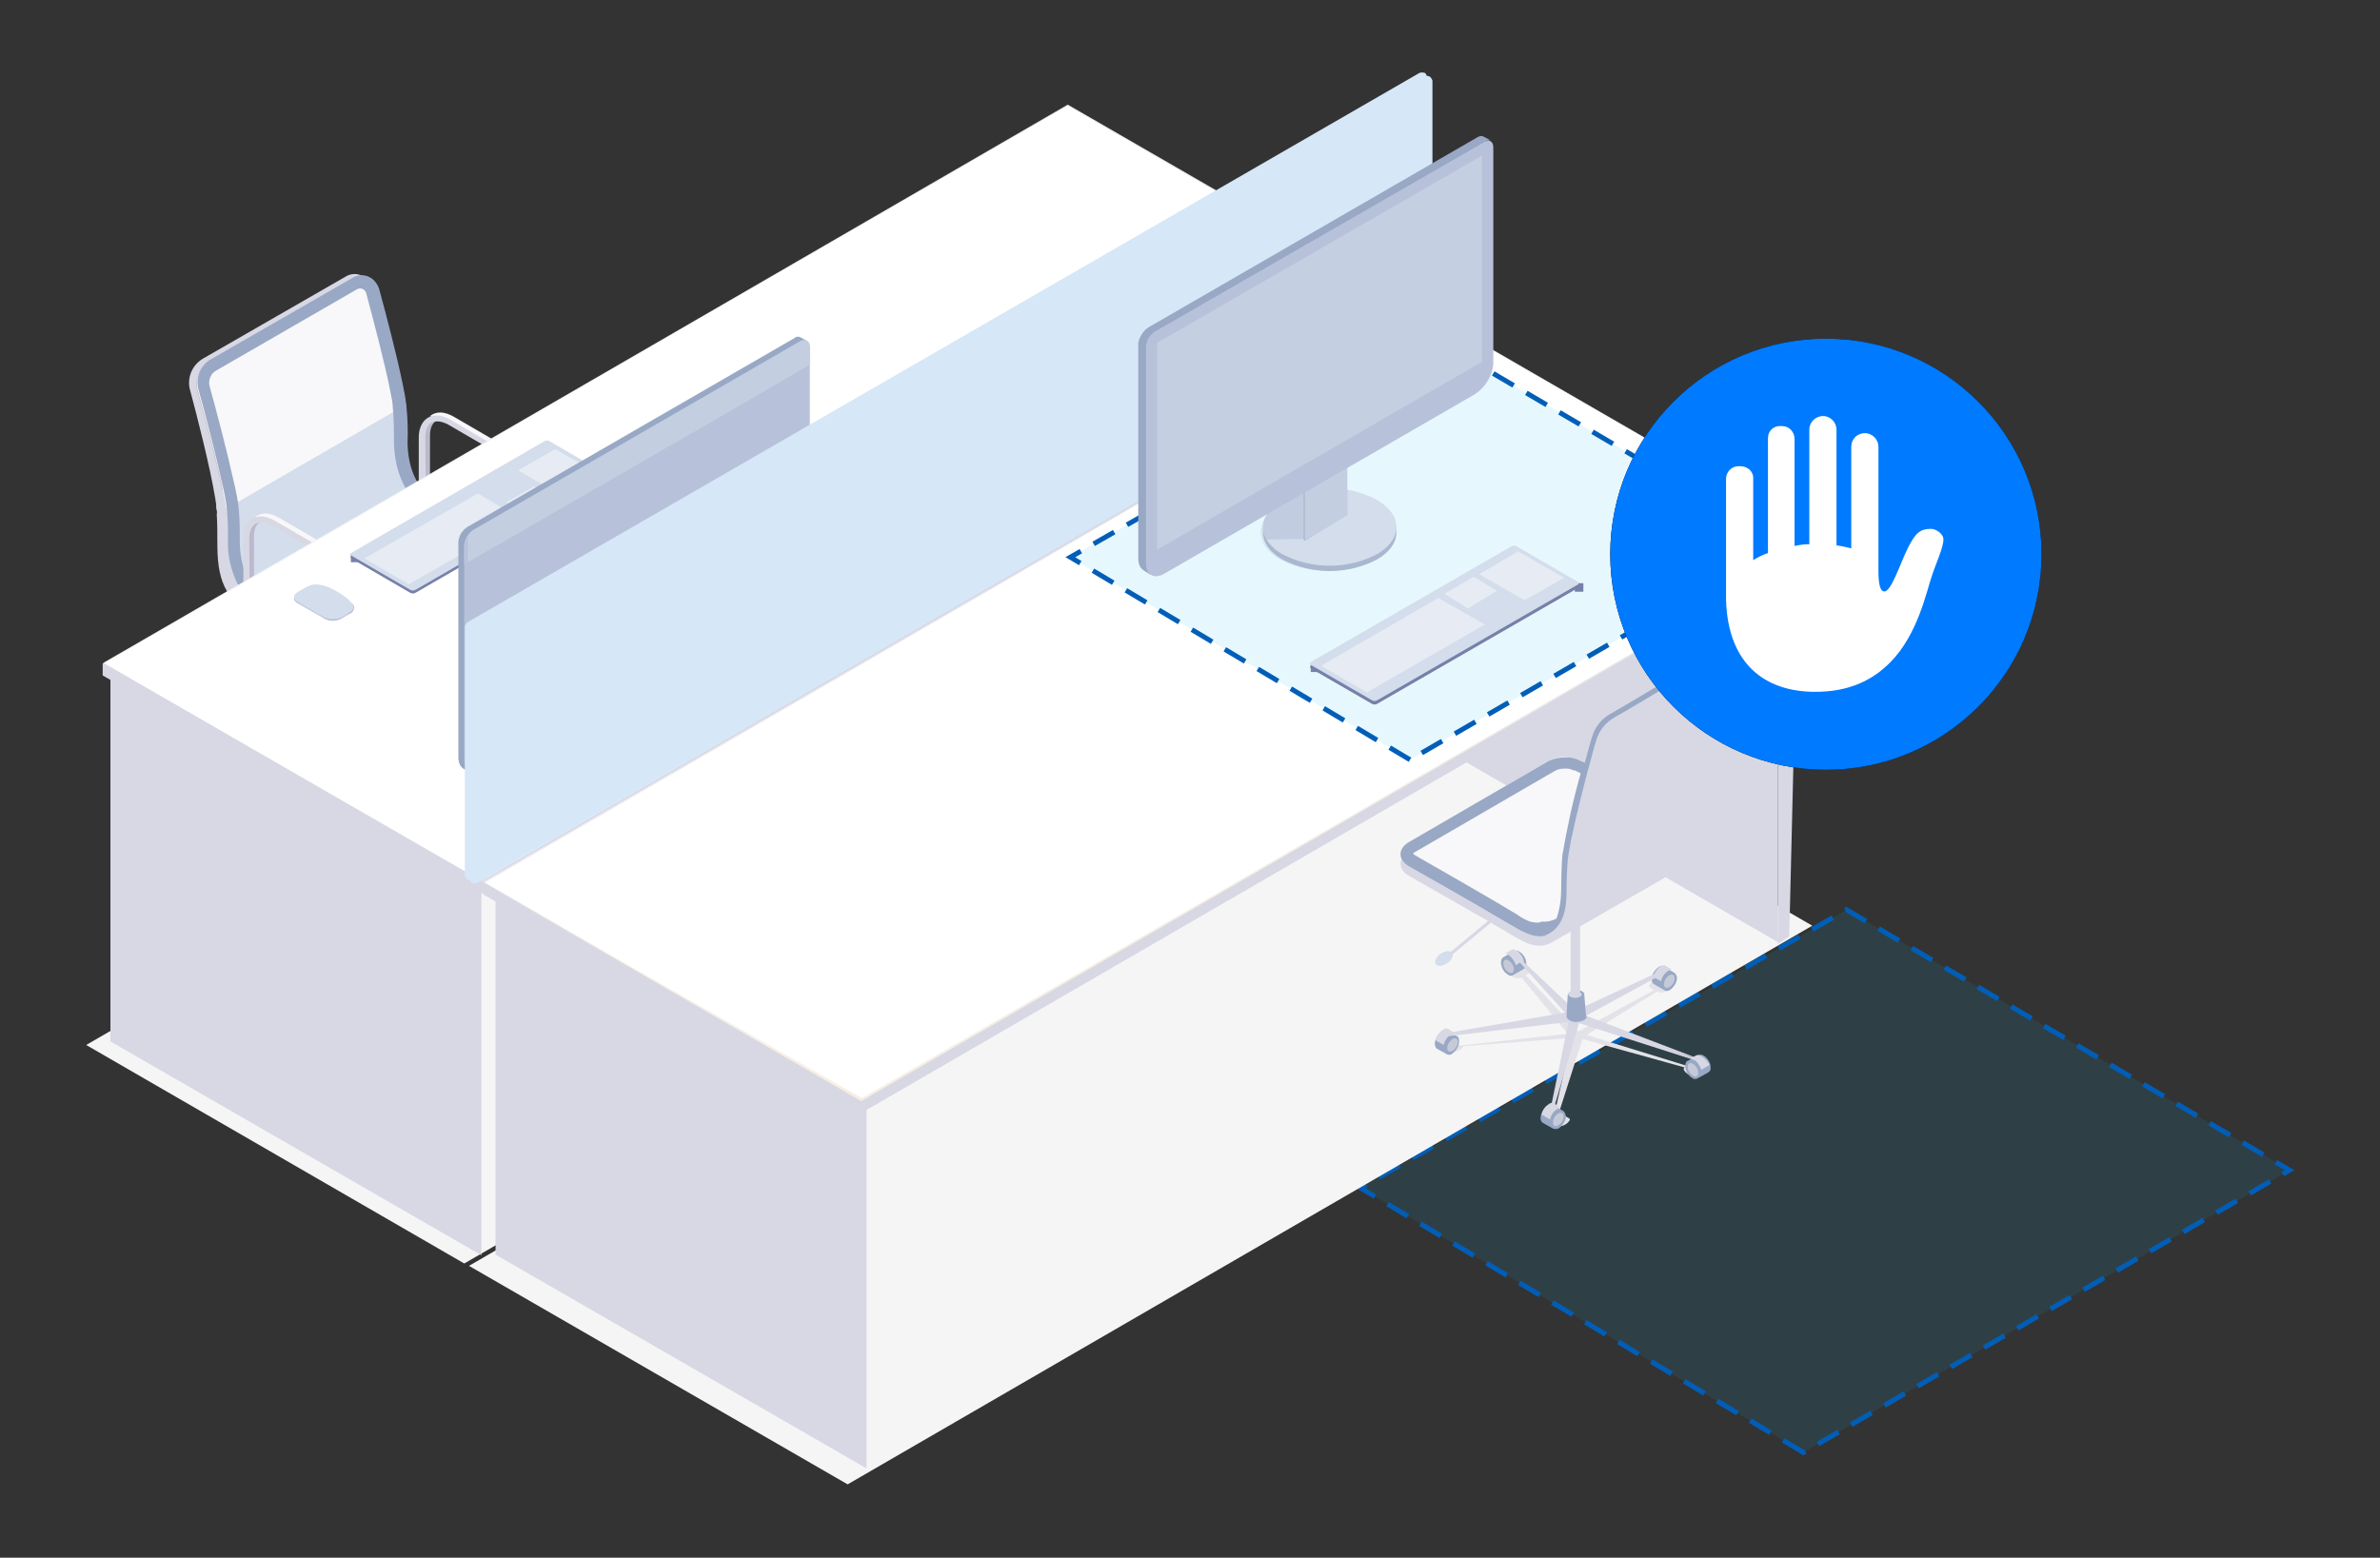
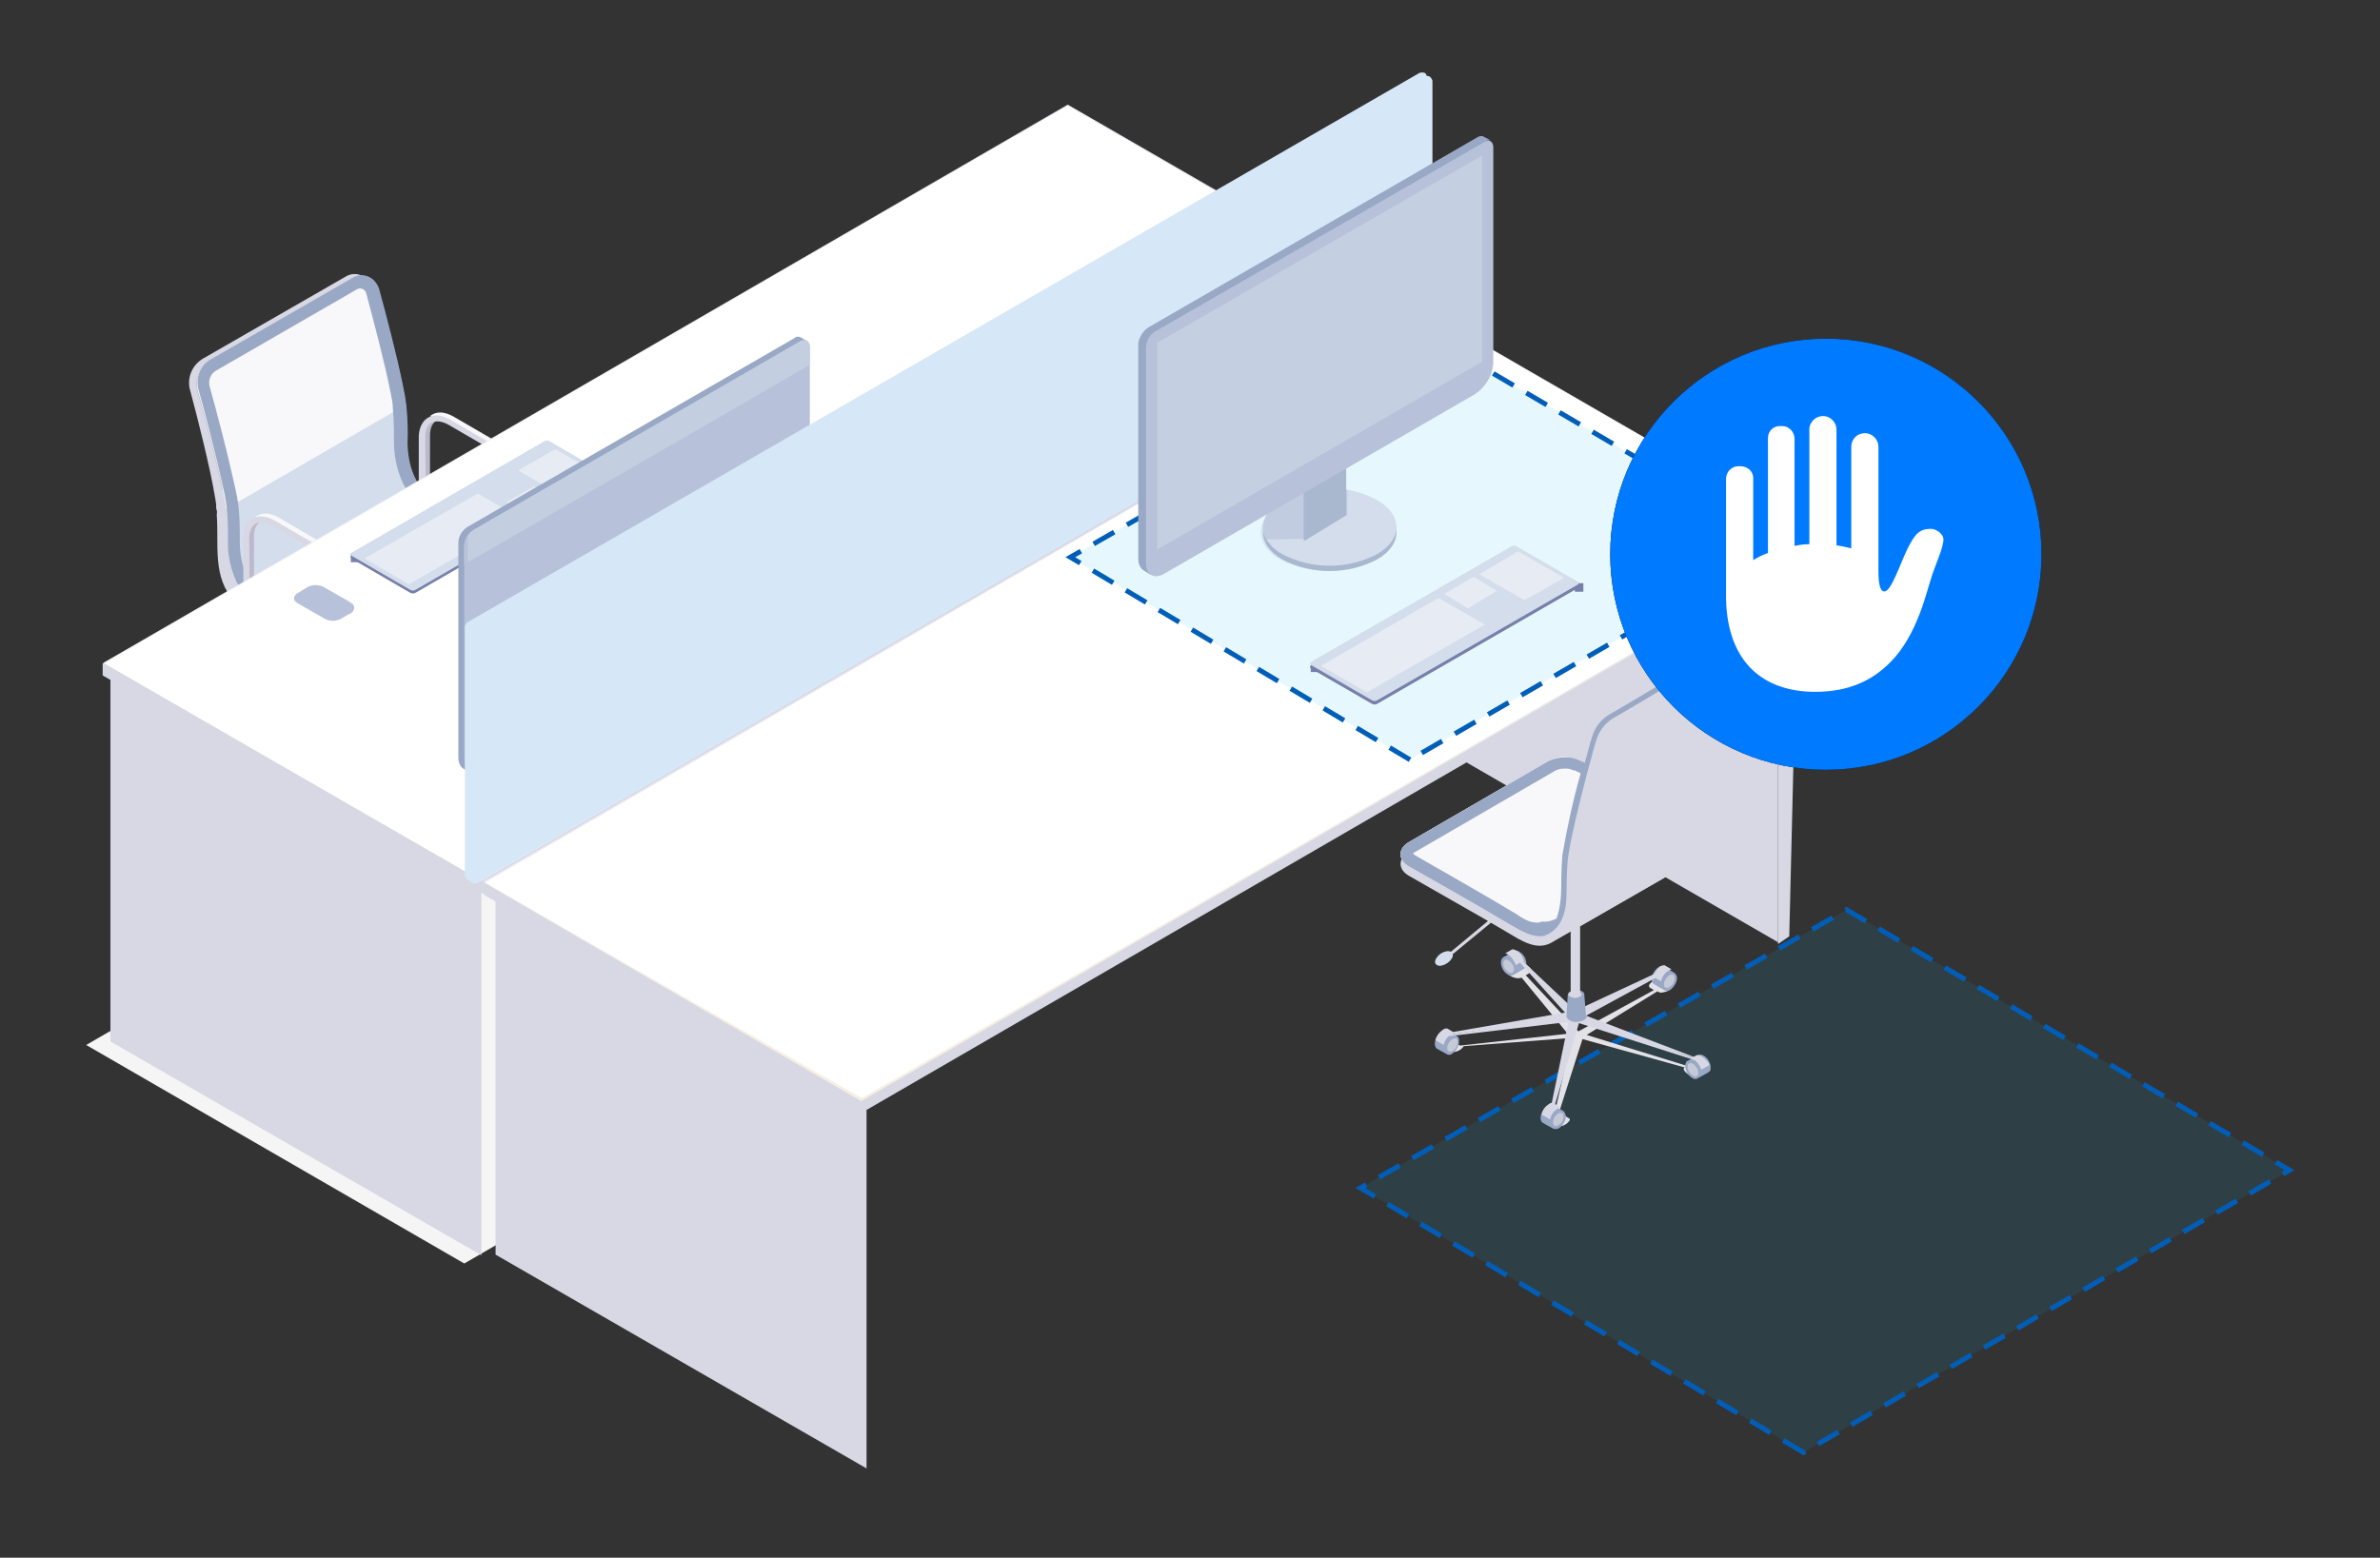
<svg xmlns="http://www.w3.org/2000/svg" width="278px" height="182px" viewBox="0 0 278 182" version="1.1">
  <rect x="0" y="0" width="278" height="182" fill="#333333" stroke="none" />
  <title>Effective workspace sanitization</title>
  <desc>Created with Sketch.</desc>
  <g id="Effective-workspace-sanitization" stroke="none" stroke-width="1" fill="none" fill-rule="evenodd">
    <g id="Artboard-3-copy" transform="translate(10, -273)" fill-rule="nonzero">
      <g id="overlay_spacing" transform="translate(143.52, 100.05)" fill="#00B7F1" fill-opacity="0.1" stroke="#005EB8" stroke-dasharray="2.76,1.725" stroke-width="0.575">
        <path d="M57.132,342.654 L5.382,311.742 L62.169,279.243 L113.919,309.672 L57.132,342.654 Z" id="Path" />
      </g>
      <g id="icons">
        <path d="M41.469,322.023 C41.883,322.023 42.297,322.161 42.711,322.368 L49.473,326.301 C51.198,327.405 52.302,329.337 52.371,331.338 L52.371,331.89 L53.061,331.407 L53.061,331.269 C52.923,328.992 51.681,326.853 49.749,325.611 L42.987,321.678 C42.504,321.402 41.952,321.195 41.4,321.195 C40.986,321.195 40.572,321.333 40.227,321.609 L40.986,322.023 C41.193,322.023 41.331,322.023 41.469,322.023 Z" id="Path" fill="#F8F7F9" />
        <path d="M51.06,337.479 C50.646,337.479 50.232,337.341 49.887,337.134 L40.227,331.545 L40.227,323.886 C40.227,322.92 40.572,322.299 41.124,322.092 L40.365,321.678 C39.744,322.23 39.399,323.058 39.468,323.886 L39.468,331.959 L49.542,337.755 C50.025,338.031 50.577,338.238 51.129,338.238 C51.267,338.238 51.405,338.238 51.543,338.169 L51.198,337.479 L51.06,337.479 Z" id="Path" fill="#BCB9CC" />
        <path d="M52.371,331.89 L52.371,335.616 C52.371,336.72 51.888,337.41 51.06,337.479 L51.405,338.169 C52.44,337.962 53.061,336.996 53.061,335.616 L53.061,331.407 L52.371,331.89 Z" id="Path" fill="#C6CAD7" />
        <path d="M49.611,365.01 C49.335,364.596 48.921,364.389 48.438,364.32 C48.231,364.251 48.093,364.32 47.886,364.389 L47.886,364.389 L47.886,364.389 L47.886,364.389 L46.92,364.941 L34.362,363.561 L39.813,356.937 C40.02,357.006 40.158,357.006 40.365,357.006 C40.848,356.937 41.262,356.73 41.538,356.316 C41.607,356.178 41.538,356.04 41.469,355.971 L41.469,355.971 L40.917,355.626 L41.262,355.212 L40.986,355.005 L40.572,355.419 L40.503,355.419 L40.503,355.419 L40.503,355.419 L40.503,355.419 C40.296,355.35 40.158,355.35 39.951,355.419 C39.468,355.488 39.054,355.695 38.778,356.109 C38.709,356.247 38.778,356.316 38.847,356.454 L38.847,356.454 L38.916,356.454 L38.916,356.454 L39.468,356.799 L33.327,363.354 L24.495,358.524 L24.909,358.248 L24.909,358.248 L24.978,358.248 L24.978,358.248 C25.047,358.179 25.116,358.041 25.047,357.903 C24.771,357.489 24.357,357.282 23.874,357.213 C23.667,357.144 23.529,357.213 23.322,357.282 L23.322,357.282 L23.322,357.282 L23.322,357.282 L22.839,357.558 L22.494,357.351 C22.425,357.42 22.287,357.489 22.218,357.558 L22.494,357.696 L22.356,357.765 L22.356,357.765 L22.356,357.765 C22.218,357.834 22.218,357.972 22.287,358.041 C22.287,358.041 22.287,358.041 22.287,358.041 C22.563,358.455 22.977,358.662 23.46,358.731 C23.667,358.8 23.874,358.731 24.012,358.662 L24.012,358.662 L24.081,358.593 L32.499,363.699 L20.7,367.425 L20.01,367.08 L20.01,367.08 L20.01,367.08 L20.01,367.08 C19.872,367.011 19.665,367.011 19.458,367.011 C18.975,367.08 18.561,367.287 18.285,367.701 C18.216,367.839 18.216,367.977 18.354,368.046 L18.354,368.046 L18.423,368.046 L18.423,368.046 L19.389,368.598 L19.389,368.598 C19.596,368.667 19.734,368.667 19.941,368.667 C20.424,368.598 20.838,368.391 21.114,367.977 C21.183,367.839 21.183,367.701 21.045,367.632 C21.045,367.632 21.045,367.632 21.045,367.632 L21.045,367.632 L32.982,364.32 L35.742,372.945 C35.673,372.945 35.604,372.945 35.604,373.014 L35.604,373.014 L35.604,373.014 L35.604,373.014 L34.638,373.566 L34.638,373.566 C34.5,373.635 34.5,373.773 34.569,373.911 C34.845,374.325 35.259,374.532 35.742,374.601 C35.949,374.67 36.156,374.601 36.294,374.532 L36.294,374.532 L37.26,373.98 L37.26,373.98 L37.329,373.98 L37.329,373.98 C37.398,373.911 37.467,373.773 37.398,373.635 C37.122,373.29 36.777,373.083 36.363,373.014 L34.224,364.251 L46.851,365.217 L46.851,365.217 C47.127,365.631 47.541,365.838 48.024,365.907 C48.231,365.976 48.438,365.907 48.576,365.838 L48.576,365.838 L49.542,365.286 L49.542,365.286 L49.611,365.286 L49.611,365.286 C49.68,365.286 49.68,365.148 49.611,365.01 Z" id="Path" fill="#E3E2E9" />
        <path d="M49.887,364.665 C49.887,364.044 49.542,363.492 49.059,363.216 C48.921,363.078 48.645,363.078 48.438,363.147 L48.438,363.147 L47.196,363.837 L47.196,363.837 L47.196,363.837 L47.196,363.837 C47.058,363.975 46.989,364.182 46.989,364.389 C46.989,365.01 47.334,365.562 47.817,365.838 C47.955,365.976 48.162,365.976 48.369,365.907 L48.369,365.907 L48.369,365.907 L48.438,365.907 L49.68,365.217 L49.68,365.217 C49.818,365.148 49.956,364.872 49.887,364.665 Z" id="Path" fill="#98A8C5" />
        <path d="M47.196,364.527 C47.196,364.113 47.472,363.975 47.817,364.182 C48.162,364.389 48.438,364.803 48.438,365.217 C48.438,365.631 48.162,365.769 47.817,365.562 C47.472,365.355 47.196,365.01 47.196,364.527 Z" id="Path" fill="#C6CAD7" />
        <path d="M37.536,373.359 C37.536,372.738 37.191,372.186 36.708,371.91 C36.57,371.772 36.294,371.772 36.087,371.841 L36.087,371.841 L34.776,372.6 L34.776,372.6 C34.638,372.738 34.569,372.945 34.569,373.152 C34.569,373.773 34.914,374.325 35.397,374.601 C35.535,374.739 35.742,374.739 35.949,374.67 L35.949,374.67 L36.018,374.67 L36.018,374.67 L37.26,373.98 L37.26,373.98 C37.467,373.842 37.605,373.566 37.536,373.359 Z" id="Path" fill="#98A8C5" />
        <path d="M34.845,373.221 C34.845,372.807 35.121,372.669 35.466,372.876 C35.811,373.083 36.018,373.497 36.087,373.911 C36.087,374.325 35.811,374.463 35.466,374.256 C35.121,374.049 34.845,373.635 34.845,373.221 Z" id="Path" fill="#C6CAD7" />
        <path d="M24.564,357.213 C24.564,356.592 24.219,356.04 23.736,355.764 C23.598,355.626 23.322,355.626 23.184,355.695 L23.184,355.695 L21.942,356.385 L21.873,356.385 L21.873,356.385 C21.735,356.523 21.666,356.73 21.666,356.937 C21.735,357.558 22.011,358.11 22.494,358.386 C22.632,358.524 22.839,358.524 23.046,358.455 L23.046,358.455 L23.115,358.455 L23.115,358.455 L24.357,357.765 L24.357,357.765 C24.495,357.627 24.564,357.42 24.564,357.213 Z" id="Path" fill="#98A8C5" />
        <path d="M21.873,357.075 C21.873,356.661 22.149,356.523 22.494,356.73 C22.839,356.937 23.115,357.351 23.115,357.765 C23.115,358.179 22.839,358.317 22.494,358.11 C22.149,357.903 21.873,357.558 21.873,357.075 Z" id="Path" fill="#C6CAD7" />
        <rect id="Rectangle" fill="#D3DDEB" transform="translate(40.657, 355.305) rotate(-60.033) translate(-40.657, -355.305) " x="39.45" y="354.546" width="2.415" height="1.518" />
        <path d="M41.262,356.661 C40.779,356.937 40.434,356.73 40.434,356.178 C40.434,355.557 40.779,355.005 41.262,354.729 C41.745,354.453 42.09,354.66 42.09,355.212 C42.09,355.764 41.745,356.316 41.262,356.661 Z" id="Path" fill="#98A8C5" />
        <path d="M40.02,355.902 C39.537,356.178 39.192,355.971 39.192,355.419 C39.192,354.798 39.537,354.246 40.02,353.97 C40.503,353.694 40.848,353.901 40.848,354.453 C40.848,355.074 40.503,355.626 40.02,355.902 Z" id="Path" fill="#D3DDEB" />
        <path d="M41.262,356.385 C40.917,356.592 40.641,356.454 40.641,356.04 C40.641,355.626 40.917,355.212 41.262,355.005 C41.607,354.798 41.883,354.936 41.883,355.35 C41.814,355.764 41.607,356.178 41.262,356.385 Z" id="Path" fill="#C6CAD7" />
        <path d="M20.355,366.804 L20.355,366.804 L20.355,366.804 L20.355,366.804 L19.113,366.114 L19.113,366.114 L19.113,366.114 C18.906,366.045 18.699,366.045 18.492,366.183 C18.009,366.528 17.664,367.08 17.664,367.632 C17.664,367.839 17.733,368.046 17.94,368.184 L17.94,368.184 L19.182,368.874 L19.182,368.874 L19.182,368.874 L19.182,368.874 C19.389,368.943 19.596,368.943 19.734,368.805 C20.217,368.46 20.562,367.908 20.562,367.356 C20.562,367.08 20.493,366.942 20.355,366.804 Z" id="Path" fill="#98A8C5" />
        <path d="M19.734,368.46 C19.389,368.667 19.113,368.46 19.113,368.115 C19.113,367.701 19.389,367.287 19.734,367.08 C20.079,366.873 20.355,367.011 20.355,367.425 C20.286,367.839 20.079,368.253 19.734,368.46 Z" id="Path" fill="#C6CAD7" />
        <path d="M48.852,363.285 C48.714,363.216 48.576,363.147 48.369,363.147 L48.369,363.147 L47.679,363.561 L34.569,361.284 L39.813,355.488 L40.296,355.764 C40.434,355.212 40.71,354.798 41.193,354.522 C41.331,354.453 41.4,354.384 41.538,354.384 L40.71,353.901 L40.71,353.901 C40.572,353.901 40.365,353.901 40.227,354.039 C39.813,354.315 39.468,354.729 39.33,355.281 L39.399,355.35 L33.327,361.077 L24.219,356.799 C24.081,356.454 23.805,356.109 23.46,355.902 C23.322,355.833 23.115,355.764 22.977,355.764 L22.977,355.764 L22.149,356.247 C22.287,356.247 22.425,356.316 22.494,356.385 C22.908,356.661 23.253,357.144 23.391,357.627 L24.219,357.144 L32.292,361.56 L19.665,366.39 L19.251,366.183 L19.251,366.183 C19.113,366.183 18.906,366.183 18.768,366.321 C18.354,366.597 18.009,367.011 17.871,367.563 L18.837,368.115 C18.975,367.563 19.251,367.149 19.734,366.873 C19.872,366.804 19.941,366.735 20.079,366.735 L20.01,366.666 L33.12,362.25 L35.88,371.91 L35.19,372.324 C35.328,372.324 35.466,372.393 35.535,372.462 C35.949,372.738 36.294,373.221 36.432,373.704 L37.398,373.152 C37.26,372.669 36.984,372.186 36.57,371.91 C36.501,371.841 36.363,371.841 36.225,371.772 L34.224,362.112 L48.024,363.768 C48.438,364.044 48.714,364.458 48.852,365.01 L49.818,364.458 C49.611,363.975 49.335,363.561 48.852,363.285 Z" id="Path" fill="#D7D8E4" />
        <path d="M34.569,361.353 L34.431,358.938 L34.431,358.938 L34.431,358.938 C34.431,358.8 34.293,358.662 34.155,358.593 C34.017,358.524 33.879,358.455 33.81,358.455 L33.81,358.455 C33.672,358.455 33.534,358.386 33.465,358.386 C33.258,358.386 32.982,358.455 32.775,358.524 L32.775,358.524 L32.775,358.524 C32.637,358.593 32.568,358.662 32.499,358.8 L32.499,358.869 L32.499,358.869 L32.292,361.422 L32.292,361.422 C32.292,361.491 32.292,361.56 32.361,361.629 L32.361,361.629 C32.43,361.698 32.499,361.836 32.637,361.836 C32.913,361.974 33.258,362.043 33.603,362.043 L33.603,362.043 C33.81,362.043 34.086,361.974 34.293,361.836 C34.5,361.767 34.569,361.629 34.638,361.422 L34.638,361.422 C34.638,361.422 34.638,361.353 34.569,361.353 Z" id="Path" fill="#98A8C5" />
        <path d="M54.372,340.722 C54.234,340.584 54.096,340.446 53.889,340.377 L50.508,338.445 L50.577,338.445 C51.819,338.445 52.647,337.41 52.647,335.892 L52.647,331.614 C52.509,329.337 51.336,327.198 49.335,325.956 L42.573,322.023 C42.09,321.747 41.538,321.54 40.986,321.54 C39.744,321.54 38.916,322.575 38.916,324.093 L38.916,330.786 C38.64,330.303 38.364,329.889 38.157,329.337 L37.329,327.819 C36.915,326.715 36.708,325.542 36.639,324.369 C36.639,322.92 36.639,321.402 36.501,319.953 C36.156,317.055 34.5,310.362 33.465,306.567 C33.396,306.222 33.189,305.877 32.913,305.67 L33.051,305.601 L32.499,305.325 C32.43,305.256 32.361,305.256 32.292,305.187 L32.223,305.187 L32.223,305.187 C31.602,304.911 30.912,304.98 30.36,305.325 L13.8,314.847 C12.558,315.537 11.868,316.917 12.144,318.366 C13.041,321.678 14.559,327.681 15.111,331.062 C15.18,331.338 15.18,331.614 15.249,331.89 C15.249,331.959 15.249,332.028 15.249,332.166 C15.249,332.304 15.249,332.235 15.249,332.235 C15.249,332.235 15.249,332.442 15.318,332.649 C15.387,332.856 15.318,332.925 15.318,333.132 C15.387,334.029 15.387,335.271 15.387,336.306 C15.387,340.446 15.939,342.999 20.562,345.897 L20.631,345.897 L24.219,347.898 L20.079,351.348 L20.286,351.624 L24.564,348.105 L26.91,349.416 L27.255,349.623 L27.6,349.83 L27.945,350.037 L28.497,350.313 L32.706,352.659 L32.706,358.8 L32.706,358.8 L32.706,358.8 L32.706,358.8 C32.637,358.869 32.568,358.938 32.499,359.007 C32.499,359.076 32.499,359.145 32.568,359.145 C32.637,359.214 32.637,359.283 32.706,359.283 C32.913,359.421 33.12,359.421 33.327,359.421 C33.534,359.421 33.741,359.352 33.948,359.283 C34.086,359.214 34.155,359.076 34.086,358.869 C34.086,358.8 34.017,358.731 33.948,358.731 L33.879,358.731 L33.879,353.142 C34.983,353.556 36.156,353.487 37.191,352.935 L53.82,343.275 C54.441,342.999 54.855,342.447 54.855,341.757 L54.855,341.757 L54.855,340.791 L54.372,340.722 Z M39.675,324.093 C39.675,322.92 40.158,322.23 41.055,322.23 C41.469,322.23 41.883,322.368 42.297,322.575 L49.059,326.508 C50.784,327.612 51.888,329.544 51.957,331.545 L51.957,335.823 C51.957,336.996 51.474,337.686 50.577,337.686 C50.163,337.686 49.749,337.548 49.404,337.341 L39.813,331.821 C39.813,331.821 39.744,331.752 39.744,331.752 L39.675,324.093 Z" id="Shape" fill="#D7D8E4" />
        <path d="M41.814,332.373 L41.745,332.304 C38.709,330.579 37.605,327.819 37.536,324.783 C37.605,323.334 37.536,321.816 37.398,320.367 C37.053,317.469 35.259,310.638 34.224,306.843 C34.017,306.222 33.603,305.67 32.982,305.394 C32.361,305.118 31.671,305.187 31.119,305.532 L14.628,315.054 C13.386,315.744 12.834,317.193 13.179,318.573 C14.214,322.299 16.077,329.475 16.491,332.511 C16.629,333.753 16.629,335.064 16.629,336.306 C16.56,337.962 16.974,339.687 17.664,341.205 L17.664,341.205 C18.423,342.516 19.458,343.62 20.838,344.379 L20.907,344.379 L33.603,351.693 C34.776,352.314 36.156,352.314 37.329,351.693 L53.958,342.102 C55.338,341.343 55.338,340.032 53.958,339.204 L41.814,332.373 Z" id="Path" fill="#D3DDEB" />
        <path d="M36.984,318.09 L35.673,318.849 L17.25,329.475 L15.939,330.234 C15.249,326.715 13.869,321.609 13.041,318.711 C12.696,317.331 13.248,315.951 14.49,315.192 L30.981,305.601 C31.533,305.256 32.223,305.187 32.844,305.463 C33.465,305.739 33.948,306.222 34.086,306.912 C35.052,309.879 36.294,314.709 36.984,318.09 Z" id="Path" fill="#AEA2B1" opacity="0.5" />
        <path d="M37.398,320.298 L16.422,332.442 C16.008,329.337 14.145,322.299 13.11,318.642 C12.765,317.262 13.317,315.882 14.559,315.123 L31.05,305.601 C31.602,305.256 32.292,305.256 32.913,305.463 C33.534,305.739 34.017,306.222 34.155,306.912 C35.259,310.638 36.984,317.331 37.398,320.298 Z" id="Path" fill="#F8F7F9" />
        <path d="M53.889,342.171 L37.26,351.762 C36.087,352.383 34.707,352.383 33.534,351.762 L20.838,344.448 L20.769,344.448 C20.562,344.31 20.355,344.241 20.148,344.103 L41.124,331.959 C41.331,332.097 41.469,332.235 41.676,332.304 L41.745,332.373 L53.751,339.342 C55.2,340.101 55.2,341.412 53.889,342.171 Z" id="Path" fill="#F8F7F9" />
        <path d="M53.889,339.342 L41.883,332.373 C41.883,332.373 41.814,332.373 41.814,332.304 C38.778,330.579 37.674,327.888 37.605,324.783 C37.674,323.334 37.605,321.816 37.467,320.367 C37.398,319.746 37.26,318.918 37.053,317.952 C36.363,314.571 35.121,309.81 34.293,306.774 C34.086,306.153 33.672,305.601 33.051,305.325 C32.43,305.049 31.74,305.118 31.188,305.463 L14.628,314.985 C13.386,315.675 12.834,317.124 13.179,318.504 C14.007,321.402 15.318,326.577 16.077,330.027 C16.284,330.924 16.422,331.752 16.491,332.373 C16.629,333.615 16.629,334.926 16.629,336.168 C16.56,337.893 16.974,339.549 17.664,341.067 L17.664,341.067 C18.423,342.378 19.458,343.482 20.838,344.241 L20.907,344.241 L33.603,351.555 C34.776,352.176 36.156,352.176 37.329,351.555 L53.958,341.964 C55.2,341.412 55.2,340.101 53.889,339.342 Z M53.199,340.929 L36.57,350.52 C36.225,350.727 35.811,350.796 35.466,350.796 C35.052,350.796 34.707,350.727 34.293,350.52 L21.597,343.206 L21.459,343.137 C20.493,342.585 19.665,341.826 19.113,340.86 L18.837,340.377 C18.285,339.135 18.009,337.686 18.009,336.306 C18.009,334.995 18.009,333.615 17.871,332.304 C17.802,331.545 17.595,330.51 17.319,329.337 C16.56,325.887 15.318,321.126 14.49,318.159 C14.283,317.4 14.628,316.641 15.249,316.296 L31.74,306.774 C31.878,306.705 31.947,306.705 32.085,306.705 C32.154,306.705 32.292,306.705 32.361,306.774 C32.568,306.843 32.706,307.05 32.775,307.257 C33.603,310.362 34.983,315.537 35.604,318.78 C35.742,319.47 35.88,320.091 35.88,320.574 C36.018,321.954 36.018,323.403 36.018,324.783 L36.018,324.852 C36.156,328.785 37.812,331.752 40.917,333.546 L40.986,333.615 L40.986,333.615 L40.986,333.615 L52.992,340.584 C53.061,340.653 53.199,340.722 53.268,340.791 C53.337,340.86 53.199,340.929 53.199,340.929 L53.199,340.929 Z" id="Shape" fill="#98A8C5" />
        <path d="M19.458,351.279 C19.182,351.762 19.458,352.107 19.941,352.107 C20.493,352.038 21.045,351.693 21.321,351.21 C21.597,350.727 21.321,350.382 20.838,350.382 C20.217,350.451 19.734,350.796 19.458,351.279 Z" id="Path" fill="#98A8C5" />
        <path d="M21.045,333.822 C21.459,333.822 21.873,333.96 22.287,334.167 L29.049,338.1 C30.774,339.204 31.878,341.067 31.947,343.137 L31.947,343.689 L32.637,343.206 L32.637,343.068 C32.499,340.791 31.257,338.652 29.325,337.41 L22.563,333.477 C22.08,333.201 21.528,332.994 20.976,332.994 C20.562,332.994 20.148,333.132 19.803,333.408 L20.562,333.822 C20.7,333.822 20.838,333.822 21.045,333.822 Z" id="Path" fill="#F8F7F9" />
        <path d="M30.567,349.278 C30.153,349.278 29.739,349.14 29.325,348.933 L19.665,343.344 L19.665,335.685 C19.665,334.719 20.01,334.098 20.562,333.891 L19.803,333.477 C19.182,334.029 18.837,334.857 18.906,335.685 L18.906,343.758 L28.911,349.554 C29.394,349.83 29.946,350.037 30.498,350.037 C30.636,350.037 30.774,350.037 30.912,349.968 L30.567,349.278 L30.567,349.278 Z" id="Path" fill="#BCB9CC" />
        <path d="M31.947,343.758 L31.947,347.484 C31.947,348.588 31.464,349.278 30.636,349.347 L30.981,350.037 C32.016,349.83 32.637,348.864 32.637,347.484 L32.637,343.344 L31.947,343.758 Z" id="Path" fill="#C6CAD7" />
        <path d="M30.084,350.244 C29.532,350.244 28.98,350.037 28.497,349.761 L18.423,343.965 L18.423,335.892 C18.423,334.374 19.251,333.339 20.493,333.339 C21.045,333.339 21.597,333.546 22.08,333.822 L28.842,337.755 C30.774,338.997 32.016,341.136 32.085,343.413 L32.085,347.691 C32.154,349.278 31.326,350.244 30.084,350.244 Z M19.182,343.551 L28.842,349.14 C29.187,349.347 29.601,349.485 30.015,349.485 C30.843,349.485 31.395,348.795 31.395,347.622 L31.395,343.344 C31.257,341.274 30.222,339.411 28.497,338.307 L21.735,334.374 C21.39,334.167 20.976,334.029 20.493,334.029 C19.665,334.029 19.113,334.719 19.113,335.892 L19.182,343.551 Z" id="Shape" fill="#D7D8E4" />
        <polygon id="Path" fill="#F5F5F5" points="0.069 395.094 44.229 420.624 156.906 355.35 112.746 329.82" />
        <polygon id="Path" fill="#D7D8E4" points="28.221 351.417 2.898 351.417 2.898 394.68 46.23 419.658 46.23 361.767" />
        <polygon id="Path" fill="#D7D8E4" points="2.001 351.9 46.23 377.43 158.907 312.087 158.907 310.707 114.678 286.626 2.001 350.52" />
        <polygon id="Path" fill="#FFFFFF" points="2.07 350.451 114.747 285.246 158.838 310.707 46.23 375.981" />
        <path d="M114.678,285.315 L158.7,310.776 L46.23,375.912 L2.139,350.52 L114.678,285.315 M114.678,285.246 L2.07,350.52 L46.23,376.05 L158.907,310.776 L114.678,285.246 L114.678,285.246 Z" id="Shape" fill="#D7D8E4" />
        <polygon id="Path" fill="#F6EFE2" points="2.001 350.52 46.23 375.981 158.907 310.707 46.23 375.981" />
        <polygon id="Path" fill="#D7D8E4" points="46.23 375.981 46.23 377.43 2.001 351.9 2.001 350.52" />
-         <polygon id="Path" fill="#F5F5F5" points="44.781 420.9 89.01 446.43 201.687 381.156 157.458 355.626" />
        <polygon id="Path" fill="#D7D8E4" points="174.915 322.299 154.422 321.126 154.422 358.11 197.685 383.088 197.685 337.755" />
        <polygon id="Path" fill="#D7D8E4" points="203.274 336.375 159.114 312.225 46.437 376.119 46.437 377.499 47.886 378.327 47.886 419.589 91.218 444.567 91.218 402.684 197.685 340.998 197.685 383.295 198.996 382.398 200.031 339.618 203.274 337.755" />
        <polygon id="Path" fill="#FFFFFF" points="46.437 376.05 159.114 310.845 203.274 336.375 90.597 401.58" />
        <path d="M159.114,310.914 L203.136,336.306 L90.597,401.511 L46.575,376.119 L159.114,310.914 M159.114,310.845 L46.437,376.119 L90.597,401.649 L203.274,336.375 L159.114,310.845 L159.114,310.845 Z" id="Shape" fill="#D7D8E4" />
        <polygon id="Path" fill="#F6EFE2" points="46.437 376.119 90.597 401.649 203.274 336.375 90.666 401.304" />
        <rect id="Rectangle" fill="#7780A9" x="30.981" y="337.686" width="1" height="1" />
        <rect id="Rectangle" fill="#7780A9" x="60.651" y="328.647" width="1" height="1" />
        <path d="M54.234,324.921 C54.027,324.783 53.751,324.783 53.544,324.921 L31.119,337.893 C30.912,338.031 30.912,338.169 31.119,338.307 L37.881,342.24 C38.088,342.378 38.364,342.378 38.571,342.24 L60.996,329.268 C61.203,329.13 61.203,328.992 60.996,328.854 L54.234,324.921 Z" id="Path" fill="#7780A9" />
        <path d="M54.234,324.576 C54.027,324.438 53.751,324.438 53.544,324.576 L31.119,337.548 C30.912,337.686 30.912,337.824 31.119,337.962 L37.881,341.895 C38.088,342.033 38.364,342.033 38.571,341.895 L60.996,328.923 C61.203,328.785 61.203,328.647 60.996,328.509 L54.234,324.576 Z" id="Path" fill="#D3DDEB" />
        <polygon id="Path" fill="#E6EBF4" points="45.816 330.648 32.568 338.238 37.743 341.274 50.991 333.684" />
        <polygon id="Path" fill="#E6EBF4" points="54.855 325.473 50.508 327.957 55.752 330.993 60.099 328.44" />
        <polygon id="Path" fill="#E6EBF4" points="52.371 329.82 49.128 331.683 51.819 333.201 55.062 331.338" />
        <path d="M30.981,344.655 L30.705,344.793 L30.567,344.862 L29.877,345.276 C29.256,345.621 28.497,345.621 27.876,345.276 L27.186,344.862 L27.048,344.793 L24.771,343.482 C24.426,343.275 24.288,343.068 24.357,342.792 C24.426,342.585 24.564,342.378 24.771,342.309 L25.875,341.619 C26.496,341.274 27.255,341.274 27.876,341.619 L29.67,342.654 L29.946,342.792 L29.946,342.792 L30.981,343.413 C31.05,343.482 31.119,343.551 31.257,343.62 C31.464,343.965 31.395,344.379 30.981,344.655 Z" id="Path" fill="#B7C2DA" />
-         <path d="M30.981,344.448 L30.636,344.655 L30.498,344.793 L29.877,345.138 C29.256,345.414 28.497,345.414 27.876,345.138 L27.255,344.793 L27.117,344.724 L24.771,343.344 C24.219,342.999 24.219,342.516 24.771,342.171 L25.875,341.55 C27.324,340.722 29.463,342.102 30.291,342.723 L30.498,342.861 C30.498,342.861 30.567,342.93 30.636,342.999 C31.05,343.413 31.671,343.965 30.981,344.448 Z" id="Path" fill="#D3DDEB" />
        <path d="M157.872,395.232 C158.148,394.818 158.562,394.611 159.045,394.542 C159.252,394.542 159.39,394.542 159.597,394.611 L159.597,394.611 L159.597,394.611 L159.597,394.611 L160.563,395.163 L173.121,393.783 L167.739,387.228 C167.532,387.297 167.394,387.297 167.187,387.297 C166.704,387.228 166.29,387.021 166.014,386.607 C165.945,386.469 165.945,386.331 166.083,386.262 C166.083,386.262 166.083,386.262 166.083,386.262 L166.083,386.262 L166.635,385.917 L166.29,385.503 L166.635,385.296 L167.049,385.71 L167.118,385.641 L167.118,385.641 L167.118,385.641 L167.118,385.641 C167.256,385.572 167.463,385.572 167.67,385.572 C168.153,385.641 168.567,385.848 168.843,386.262 C168.912,386.4 168.843,386.469 168.774,386.607 L168.774,386.607 L168.774,386.607 L168.774,386.607 L168.222,386.952 L174.363,393.507 L183.195,388.677 L182.712,388.401 L182.712,388.401 L182.712,388.401 L182.712,388.401 C182.643,388.332 182.574,388.194 182.643,388.056 C182.919,387.642 183.333,387.435 183.816,387.366 C184.023,387.297 184.161,387.366 184.368,387.435 L184.368,387.435 L184.368,387.435 L184.368,387.435 L184.851,387.711 L185.196,387.504 L185.472,387.711 L185.196,387.849 L185.334,387.918 L185.334,387.918 C185.472,387.987 185.472,388.125 185.403,388.263 C185.127,388.677 184.713,388.884 184.23,388.953 C184.023,389.022 183.816,388.953 183.678,388.884 L183.678,388.884 L183.678,388.884 L183.678,388.884 L183.609,388.815 L175.329,393.921 L187.197,397.578 L187.749,397.233 L187.749,397.233 L187.749,397.233 L187.749,397.233 C187.956,397.164 188.094,397.164 188.301,397.164 C188.784,397.233 189.198,397.44 189.474,397.854 C189.543,397.923 189.474,398.061 189.405,398.13 L189.405,398.13 L189.405,398.13 L189.405,398.13 L188.439,398.682 L188.439,398.682 C188.232,398.751 188.094,398.751 187.887,398.751 C187.404,398.682 186.99,398.475 186.714,398.061 C186.645,397.923 186.645,397.785 186.783,397.716 C186.783,397.716 186.783,397.716 186.783,397.716 L186.783,397.716 L174.846,394.404 L172.086,403.029 C172.155,403.029 172.224,403.029 172.293,403.098 L172.293,403.098 L172.293,403.098 L172.293,403.098 L173.259,403.65 L173.259,403.65 C173.397,403.719 173.397,403.857 173.328,403.926 C173.328,403.926 173.328,403.926 173.328,403.926 C173.052,404.34 172.638,404.547 172.155,404.616 C171.948,404.685 171.741,404.616 171.603,404.547 L171.603,404.547 L170.637,403.995 L170.637,403.995 L170.637,403.995 L170.637,403.995 C170.568,403.926 170.499,403.788 170.568,403.65 C170.844,403.305 171.189,403.098 171.603,403.029 L173.604,394.266 L160.977,395.232 L160.977,395.232 C160.701,395.646 160.287,395.853 159.804,395.922 C159.597,395.991 159.39,395.922 159.252,395.853 L159.252,395.853 L158.286,395.301 L158.286,395.301 L158.217,395.301 L158.217,395.301 C157.803,395.508 157.734,395.37 157.872,395.232 C157.803,395.232 157.803,395.232 157.872,395.232 Z" id="Path" fill="#E3E2E9" />
        <path d="M160.287,394.128 L160.287,394.128 L160.287,394.128 L160.287,394.128 L159.045,393.438 C158.838,393.3 158.631,393.369 158.424,393.507 C157.941,393.852 157.596,394.404 157.596,394.956 C157.596,395.163 157.665,395.37 157.803,395.508 L157.803,395.508 L159.045,396.198 L159.045,396.198 L159.045,396.198 L159.045,396.198 C159.252,396.267 159.459,396.267 159.597,396.129 C160.08,395.784 160.425,395.232 160.425,394.68 C160.425,394.473 160.425,394.266 160.287,394.128 Z" id="Path" fill="#98A8C5" />
        <path d="M160.287,394.749 C160.287,394.335 160.011,394.197 159.666,394.404 C159.321,394.611 159.045,395.025 159.045,395.439 C159.045,395.853 159.321,395.991 159.666,395.784 C160.011,395.577 160.218,395.232 160.287,394.749 Z" id="Path" fill="#C6CAD7" />
        <path d="M172.638,402.822 L172.638,402.822 L172.638,402.822 L172.638,402.822 L171.396,402.132 C171.189,402.063 170.982,402.063 170.775,402.201 C170.292,402.546 169.947,403.098 169.947,403.65 C169.947,403.857 170.016,404.064 170.223,404.202 L171.465,404.892 L171.465,404.892 L171.534,404.892 L171.534,404.892 C171.741,404.961 171.948,404.892 172.086,404.823 C172.569,404.478 172.914,403.926 172.914,403.374 C172.845,403.167 172.776,402.96 172.638,402.822 Z" id="Path" fill="#98A8C5" />
        <path d="M172.638,403.443 C172.638,403.029 172.362,402.891 172.017,403.098 C171.672,403.305 171.396,403.719 171.396,404.133 C171.396,404.547 171.672,404.685 172.017,404.478 C172.362,404.271 172.638,403.926 172.638,403.443 Z" id="Path" fill="#C6CAD7" />
        <path d="M185.61,386.676 L185.61,386.676 L184.299,385.917 L184.299,385.917 C184.092,385.848 183.885,385.848 183.747,385.986 C183.264,386.331 182.919,386.883 182.919,387.435 C182.919,387.642 182.988,387.849 183.195,387.987 L183.195,387.987 L184.506,388.746 L184.506,388.746 C184.713,388.815 184.92,388.746 185.058,388.677 C185.541,388.332 185.886,387.78 185.886,387.228 C185.886,387.021 185.748,386.814 185.61,386.676 Z" id="Path" fill="#98A8C5" />
        <path d="M185.61,387.297 C185.61,386.883 185.334,386.745 184.989,386.952 C184.644,387.159 184.368,387.573 184.368,387.987 C184.368,388.401 184.644,388.539 184.989,388.332 C185.334,388.125 185.61,387.78 185.61,387.297 Z" id="Path" fill="#C6CAD7" />
        <path d="M168.291,385.641 C168.291,385.02 167.946,384.468 167.463,384.192 C167.325,384.054 167.049,384.054 166.842,384.123 L166.842,384.123 L165.531,384.882 L165.531,384.882 C165.393,385.02 165.324,385.227 165.324,385.434 C165.324,386.055 165.669,386.607 166.152,386.883 C166.29,387.021 166.497,387.021 166.704,386.952 L166.704,386.952 L168.015,386.193 L168.015,386.193 C168.222,386.055 168.291,385.848 168.291,385.641 Z" id="Path" fill="#98A8C5" />
        <path d="M166.221,386.607 C166.566,386.814 166.842,386.607 166.842,386.262 C166.842,385.848 166.566,385.434 166.221,385.227 C165.876,385.02 165.6,385.158 165.6,385.572 C165.6,385.986 165.876,386.4 166.221,386.607 Z" id="Path" fill="#C6CAD7" />
        <path d="M189.819,397.785 C189.819,397.164 189.474,396.612 188.991,396.336 C188.784,396.198 188.577,396.198 188.37,396.267 L187.128,396.957 L187.128,396.957 L187.059,396.957 L187.059,396.957 C186.921,397.095 186.852,397.302 186.852,397.509 C186.852,398.13 187.197,398.682 187.68,398.958 C187.818,399.096 188.025,399.096 188.232,399.027 L188.232,399.027 L188.232,399.027 L188.232,399.027 L189.474,398.337 L189.474,398.337 C189.75,398.199 189.819,397.992 189.819,397.785 Z" id="Path" fill="#98A8C5" />
        <path d="M187.749,398.682 C188.094,398.889 188.37,398.751 188.37,398.337 C188.37,397.923 188.094,397.509 187.749,397.302 C187.404,397.095 187.128,397.233 187.128,397.647 C187.128,398.061 187.404,398.475 187.749,398.682 Z" id="Path" fill="#C6CAD7" />
        <path d="M188.439,397.026 C188.439,397.026 188.439,396.957 188.439,397.026 L188.508,396.888 L174.846,391.92 L175.191,391.713 L184.575,386.607 L184.506,386.538 C184.437,386.538 184.437,386.469 184.368,386.469 L174.156,391.437 L166.98,384.468 C166.911,384.468 166.842,384.468 166.773,384.537 L166.704,384.537 L172.914,391.437 L173.121,391.713 L158.7,393.99 C158.7,393.99 158.7,394.059 158.7,394.059 C158.7,394.059 158.7,394.059 158.7,394.128 L173.19,392.403 L173.259,392.403 L171.12,403.098 L171.327,403.098 L174.432,392.541" id="Path" fill="#D7D8E4" />
        <path d="M188.715,396.405 C188.577,396.336 188.37,396.267 188.232,396.267 L188.232,396.267 L187.818,396.474 L175.191,391.644 L174.846,391.506 L183.126,387.159 L184.023,387.642 C184.161,387.09 184.437,386.676 184.92,386.4 C185.058,386.331 185.127,386.262 185.265,386.262 L184.437,385.779 L184.437,385.779 C184.299,385.779 184.092,385.779 183.954,385.917 C183.609,386.124 183.402,386.469 183.195,386.814 L174.018,391.092 L167.946,385.365 L168.015,385.296 C167.877,384.813 167.601,384.33 167.118,384.054 C166.98,383.985 166.842,383.916 166.635,383.916 L166.635,383.916 L165.807,384.399 C165.945,384.399 166.083,384.468 166.152,384.537 C166.566,384.813 166.911,385.296 167.049,385.779 L167.601,385.434 L173.052,391.23 L172.845,391.299 L159.735,393.576 L159.045,393.162 L159.045,393.162 C158.907,393.162 158.7,393.162 158.562,393.3 C158.148,393.576 157.803,393.99 157.665,394.542 L158.631,395.094 C158.769,394.542 159.045,394.128 159.528,393.852 L159.597,393.852 L173.328,391.92 L173.259,392.196 L171.258,401.856 C171.12,401.856 171.051,401.925 170.913,401.994 C170.499,402.27 170.154,402.684 170.085,403.236 L171.051,403.788 C171.189,403.236 171.465,402.822 171.948,402.546 C172.086,402.477 172.155,402.408 172.293,402.408 L171.534,401.925 L174.432,392.058 L187.611,396.543 L187.473,396.612 C187.611,396.612 187.749,396.681 187.818,396.75 C188.232,397.026 188.577,397.509 188.715,397.992 L189.681,397.44 C189.543,397.095 189.198,396.681 188.715,396.405 Z" id="Path" fill="#D7D8E4" />
        <path d="M175.26,391.713 L175.053,389.16 L175.053,389.16 C175.053,389.16 175.053,389.091 175.053,389.091 C174.984,388.953 174.915,388.884 174.777,388.815 L174.777,388.815 L174.777,388.815 C174.57,388.677 174.294,388.677 174.087,388.677 C173.949,388.677 173.811,388.677 173.742,388.746 L173.742,388.746 C173.604,388.746 173.466,388.815 173.397,388.884 C173.259,388.953 173.19,389.091 173.121,389.229 L173.121,389.229 L173.121,389.229 L172.983,391.644 C172.983,391.713 172.983,391.782 172.983,391.782 L172.983,391.782 C173.052,391.989 173.19,392.127 173.328,392.196 C173.535,392.334 173.811,392.403 174.018,392.403 L174.018,392.403 C174.363,392.403 174.708,392.334 174.984,392.196 C175.122,392.127 175.191,392.058 175.26,391.989 L175.26,391.989 C175.329,391.92 175.329,391.851 175.329,391.782 L175.26,391.713 Z" id="Path" fill="#98A8C5" />
        <path d="M188.577,369.633 C188.577,369.633 188.853,369.495 188.784,369.495 L174.639,363.009 C174.225,362.802 173.811,362.664 173.328,362.595 C172.5,362.457 171.672,362.595 170.913,363.009 L154.629,372.462 C153.249,373.29 153.249,374.601 154.629,375.36 C154.629,375.36 159.597,378.189 163.806,380.604 L158.493,385.02 L158.7,385.296 L164.151,380.811 C164.979,381.294 165.807,381.777 166.497,382.191 C168.705,383.571 170.085,383.916 171.534,382.95 L192.51,370.875 L192.51,370.875 C191.889,370.047 189.612,370.185 188.577,369.633 Z" id="Path" fill="#D7D8E4" />
        <path d="M154.629,374.256 C154.629,374.256 162.219,378.534 166.497,381.087 C168.705,382.398 170.085,382.812 171.534,381.846 L192.51,369.771 L192.51,369.771 C191.889,369.012 189.612,369.15 188.577,368.529 C188.577,368.529 188.853,368.391 188.784,368.391 L174.639,361.905 C174.225,361.698 173.811,361.56 173.328,361.491 C172.5,361.353 171.672,361.491 170.913,361.905 L154.629,371.358 C153.249,372.117 153.249,373.497 154.629,374.256 Z" id="Path" fill="#D3DDEB" />
        <path d="M154.629,374.256 C154.629,374.256 162.219,378.534 166.497,381.087 C168.705,382.398 170.085,382.812 171.534,381.846 L192.51,369.771 L192.51,369.771 C191.889,369.012 189.612,369.15 188.577,368.529 C188.577,368.529 188.853,368.391 188.784,368.391 L174.639,361.905 C174.225,361.698 173.811,361.56 173.328,361.491 C172.5,361.353 171.672,361.491 170.913,361.905 L154.629,371.358 C153.249,372.117 153.249,373.497 154.629,374.256 Z" id="Path" fill="#F8F7F9" />
        <path d="M194.58,346.656 C191.406,348.45 179.676,355.557 178.02,356.454 C176.985,357.075 176.295,357.972 175.95,359.145 C175.812,359.559 175.674,360.042 175.536,360.594 L175.122,362.112 L174.639,361.905 C174.225,361.698 173.811,361.56 173.328,361.491 C173.121,361.491 172.983,361.491 172.776,361.491 C172.155,361.491 171.465,361.629 170.913,361.905 L154.629,371.358 C153.249,372.117 153.249,373.497 154.629,374.256 C154.629,374.256 162.219,378.534 166.497,381.087 C167.877,381.915 168.912,382.398 169.878,382.398 C170.499,382.398 171.051,382.191 171.534,381.846 L173.604,380.673 C178.848,377.844 192.027,370.461 192.027,370.461 L192.027,370.461 C192.165,370.254 192.303,370.116 192.372,369.909 L192.51,369.84 L192.51,369.84 L192.441,369.771 L192.441,369.771 L192.441,369.771 C193.2,368.253 193.545,366.597 193.476,364.872 C193.476,363.354 193.476,361.905 193.614,361.077 C193.959,357.903 196.443,348.795 196.581,348.381 C196.926,347.07 197.064,345.276 194.58,346.656 Z M168.705,380.673 C168.153,380.466 167.67,380.19 167.187,379.845 C162.978,377.292 155.388,373.014 155.319,372.945 C155.25,372.876 155.112,372.807 155.043,372.738 C155.112,372.669 155.25,372.531 155.319,372.531 L171.603,363.078 C171.948,362.871 172.362,362.802 172.707,362.802 C172.845,362.802 172.983,362.802 173.052,362.802 C173.328,362.802 173.604,362.94 173.811,363.009 L173.88,363.009 L173.949,363.009 L174.639,363.354 C173.742,366.459 173.052,369.702 172.5,372.876 C172.431,373.704 172.362,375.153 172.362,376.671 C172.362,377.913 172.224,379.155 171.81,380.328 C171.258,380.604 170.706,380.742 170.085,380.673 C169.74,380.88 169.257,380.811 168.705,380.673 L168.705,380.673 Z" id="Shape" fill="#98A8C5" />
        <path d="M195.063,347.07 C191.889,348.864 180.159,355.971 178.503,356.868 C177.468,357.489 176.778,358.386 176.433,359.559 C176.295,359.973 176.157,360.456 176.019,361.008 C175.191,363.975 174.087,368.322 173.466,371.358 C173.328,372.186 173.19,372.876 173.121,373.497 C173.052,374.325 172.983,375.774 172.983,377.292 C172.983,379.086 172.638,381.57 170.361,382.329 L171.879,382.191 C171.741,382.467 171.603,382.674 171.396,382.95 L171.396,382.95 L171.396,382.95 L173.466,381.777 L173.466,388.884 L173.397,388.884 C173.259,388.953 173.19,389.091 173.19,389.229 C173.19,389.298 173.259,389.367 173.397,389.436 C173.742,389.643 174.225,389.643 174.57,389.436 C174.639,389.367 174.708,389.367 174.708,389.298 C174.777,389.229 174.777,389.16 174.777,389.16 C174.708,389.091 174.639,388.953 174.57,388.953 L174.57,388.953 L174.57,388.953 L174.57,388.953 L174.57,381.225 L192.441,370.944 L192.441,370.944 C192.648,370.737 192.786,370.461 192.924,370.185 L192.924,370.185 C193.683,368.667 194.028,367.011 193.959,365.286 C193.959,364.044 193.959,362.733 194.097,361.491 C194.166,360.939 194.304,360.18 194.442,359.352 C195.27,355.35 196.926,349.14 197.064,348.726 C197.409,347.484 197.547,345.69 195.063,347.07 Z" id="Path" fill="#D7D8E4" />
        <path d="M157.734,385.02 C157.458,385.503 157.734,385.848 158.217,385.848 C158.769,385.779 159.321,385.434 159.597,384.951 C159.873,384.468 159.597,384.123 159.114,384.123 C158.493,384.192 158.01,384.537 157.734,385.02 Z" id="Path" fill="#D3DDEB" />
        <path d="M44.229,362.802 C44.229,362.802 44.85,363.147 44.85,363.147 L45.195,362.526 L44.229,362.802 Z" id="Path" fill="#98A8C5" />
        <path d="M83.835,313.053 L84.249,312.846 L83.559,312.432 L83.559,312.432 C83.283,312.294 83.007,312.294 82.8,312.501 L44.574,334.581 C43.953,334.995 43.539,335.685 43.539,336.444 L43.539,361.491 C43.539,362.802 44.505,363.354 45.678,362.733 L81.765,341.895 C83.007,341.067 83.835,339.687 83.904,338.238 L83.904,313.191 C83.835,313.053 83.835,313.053 83.835,313.053 Z" id="Path" fill="#98A8C5" />
        <path d="M84.594,313.536 L84.594,338.583 C84.525,340.101 83.697,341.412 82.455,342.24 L82.248,342.378 L47.334,362.526 L46.368,363.078 C45.816,363.492 45.126,363.423 44.643,363.009 C44.367,362.664 44.229,362.25 44.229,361.836 L44.229,336.789 C44.229,336.375 44.367,335.961 44.643,335.616 C44.85,335.34 45.057,335.133 45.333,334.926 L83.559,312.846 C84.111,312.57 84.594,312.846 84.594,313.536 Z" id="Path" fill="#B7C2DA" />
        <path d="M84.594,313.536 L84.594,315.606 L74.382,321.54 L44.229,338.928 L44.229,336.789 C44.298,336.03 44.643,335.34 45.264,334.926 L76.935,316.641 L83.49,312.846 C84.111,312.57 84.594,312.846 84.594,313.536 Z" id="Path" fill="#C4CEE1" />
        <path d="M44.643,335.685 L44.643,362.94 C44.367,362.664 44.298,362.25 44.298,361.905 L44.298,336.72 C44.298,336.375 44.436,335.961 44.643,335.685 Z" id="Path" fill="#B7C2DA" />
        <path d="M156.975,281.934 C156.906,281.934 156.837,281.865 156.768,281.865 C156.699,281.865 156.63,281.865 156.63,281.865 C156.63,281.796 156.63,281.727 156.561,281.658 C156.492,281.589 156.492,281.52 156.423,281.52 C156.216,281.451 156.009,281.451 155.802,281.52 L44.505,345.759 C44.505,345.759 44.505,345.759 44.505,345.828 L44.505,345.828 C44.367,345.966 44.298,346.104 44.298,346.242 L44.298,375.222 C44.298,375.429 44.436,375.636 44.574,375.774 C44.712,375.843 44.85,375.843 44.919,375.843 C44.988,376.119 45.333,376.326 45.678,376.188 C45.747,376.188 45.747,376.188 45.816,376.119 L156.975,311.88 C157.182,311.811 157.32,311.604 157.32,311.397 L157.32,282.417 C157.251,282.21 157.113,282.003 156.975,281.934 Z" id="Path" fill="#D6E7F7" />
        <path d="M154.698,361.767 L115.023,338.1 L158.562,313.191 L198.237,336.513 L154.698,361.767 Z" id="Path" stroke="#005EB8" stroke-width="0.575" fill-opacity="0.1" fill="#00B7F1" stroke-dasharray="2.76,1.725" />
        <path d="M139.518,332.028 C136.482,333.753 136.482,336.651 139.518,338.376 C142.554,340.101 147.522,340.101 150.558,338.376 C153.594,336.651 153.594,333.753 150.558,332.028 C147.522,330.303 142.554,330.234 139.518,332.028 Z" id="Path" fill="#B7C2DA" opacity="0.3" />
-         <path d="M139.794,332.028 C136.758,333.753 136.758,336.651 139.794,338.376 C143.244,340.17 147.384,340.17 150.834,338.376 C153.87,336.651 153.87,333.753 150.834,332.028 C147.384,330.234 143.244,330.234 139.794,332.028 Z" id="Path" fill="#A9B7CF" />
+         <path d="M139.794,332.028 C136.758,333.753 136.758,336.651 139.794,338.376 C143.244,340.17 147.384,340.17 150.834,338.376 C153.87,336.651 153.87,333.753 150.834,332.028 Z" id="Path" fill="#A9B7CF" />
        <path d="M137.517,334.788 C137.586,335.271 137.724,335.685 137.931,336.03 C138.414,336.789 139.035,337.341 139.794,337.755 C143.244,339.549 147.384,339.549 150.834,337.755 C153.87,336.03 153.87,333.132 150.834,331.407 C149.799,330.855 148.626,330.441 147.453,330.234 L147.384,330.234 C146.832,330.165 146.211,330.096 145.659,330.096 C145.314,330.096 145.038,330.096 144.762,330.096 C143.037,330.165 141.381,330.579 139.863,331.407 C138.207,332.373 137.448,333.615 137.517,334.788 Z" id="Path" fill="#D3DDEB" />
        <path d="M137.517,334.788 C137.586,335.271 137.724,335.685 137.931,336.03 L142.278,335.961 L147.384,333.132 L147.384,330.234 L147.315,330.234 C147.039,330.234 146.004,330.165 144.624,330.096 C142.899,330.165 141.243,330.579 139.725,331.407 C138.207,332.373 137.448,333.615 137.517,334.788 Z" id="Path" fill="#B7C2DA" opacity="0.6" />
        <path d="M147.246,322.161 L147.246,333.201 L142.416,336.168 L142.278,336.099 L142.278,325.059 C142.278,324.852 142.416,324.645 142.623,324.507 L146.97,322.023 C147.108,321.885 147.246,321.954 147.246,322.161 Z" id="Path" fill="#A9B7CF" />
-         <path d="M147.384,322.161 L147.384,333.201 L142.416,336.099 L142.416,325.059 C142.416,324.852 142.554,324.645 142.761,324.507 L147.108,321.954 C147.246,321.885 147.384,321.954 147.384,322.161 Z" id="Path" fill="#C4CEE1" />
        <path d="M147.384,315.951 L147.384,326.991 L142.416,329.889 L142.416,318.849 C142.416,318.642 142.554,318.435 142.761,318.297 L147.108,315.813 C147.246,315.675 147.384,315.744 147.384,315.951 Z" id="Path" fill="#B7C2DA" opacity="0.5" />
        <path d="M147.384,322.23 L147.384,323.403 L142.416,326.301 L142.416,325.128 C142.416,324.921 142.554,324.714 142.761,324.576 L147.108,322.092 C147.246,321.954 147.384,322.023 147.384,322.23 Z" id="Path" fill="#A9B7CF" />
        <polygon id="Path" fill="#98A8C5" points="123.648 339.687 124.407 340.17 124.545 339.48 123.51 339.342" />
        <path d="M124.131,311.259 L162.564,289.041 C162.771,288.903 163.047,288.834 163.323,288.972 L163.323,288.972 L164.082,289.386 L163.599,289.455 C163.599,289.524 163.599,289.524 163.599,289.593 L163.599,314.847 C163.53,316.365 162.702,317.745 161.46,318.504 L125.097,339.48 C123.924,340.17 122.958,339.618 122.958,338.238 L122.958,313.053 C123.096,312.363 123.51,311.673 124.131,311.259 Z" id="Path" fill="#98A8C5" />
        <path d="M123.855,338.79 C123.855,340.17 124.821,340.722 125.994,340.032 L162.288,319.056 C163.53,318.228 164.358,316.848 164.427,315.399 L164.427,290.214 C164.427,289.524 163.944,289.248 163.392,289.593 L124.89,311.742 C124.269,312.156 123.855,312.846 123.855,313.605 L123.855,338.79 Z" id="Path" fill="#B7C2DA" />
        <polygon id="Path" fill="#C5CFE2" points="125.166 337.203 163.116 315.261 163.116 291.18 125.166 313.053" />
        <rect id="Rectangle" fill="#7780A9" x="173.949" y="341.136" width="1" height="1" />
        <rect id="Rectangle" fill="#7780A9" x="143.106" y="350.52" width="1" height="1" />
        <path d="M174.225,341.343 C174.363,341.412 174.363,341.481 174.363,341.619 C174.363,341.688 174.294,341.688 174.225,341.757 L150.903,355.212 C150.696,355.35 150.42,355.35 150.213,355.212 L143.175,351.141 C142.968,351.003 142.968,350.865 143.175,350.727 L166.497,337.272 C166.704,337.134 166.98,337.134 167.187,337.272 L174.225,341.343 Z" id="Path" fill="#7780A9" />
        <path d="M174.225,340.929 C174.363,340.998 174.432,341.067 174.363,341.205 C174.363,341.274 174.294,341.343 174.225,341.343 L150.903,354.798 C150.696,354.936 150.42,354.936 150.213,354.798 L143.175,350.727 C142.968,350.589 142.968,350.451 143.175,350.313 L166.497,336.858 C166.704,336.72 166.98,336.72 167.187,336.858 L174.225,340.929 Z" id="Path" fill="#D3DDEB" />
        <polygon id="Path" fill="#E6EBF4" points="163.461 345.966 149.661 353.901 144.279 350.796 158.01 342.861" />
        <polygon id="Path" fill="#E6EBF4" points="164.841 342.033 161.46 344.103 158.7 342.378 162.15 340.377" />
        <polygon id="Path" fill="#E6EBF4" points="172.707 340.515 168.084 343.137 162.771 340.101 167.325 337.41" />
        <path d="M180.297,336.582 L180.849,336.927 L180.918,336.927 L183.402,338.376 C184.023,338.721 184.782,338.721 185.403,338.376 L186.507,337.755 C186.921,337.479 187.059,337.134 186.783,336.789 C186.714,336.72 186.645,336.651 186.507,336.582 L183.402,334.788 C183.402,334.788 183.402,334.788 183.333,334.788 L183.333,334.788 C183.264,334.719 183.195,334.719 183.057,334.65 C182.505,334.512 181.884,334.512 181.401,334.788 L181.401,334.788 L181.125,334.926 L180.297,335.409 C180.09,335.478 179.952,335.685 179.883,335.892 L179.883,335.892 C179.883,336.168 180.021,336.444 180.297,336.582 Z" id="Path" fill="#B7C2DA" />
        <path d="M179.952,335.892 L179.952,335.892 C180.021,336.099 180.159,336.237 180.366,336.375 L180.918,336.72 L181.125,336.858 L183.471,338.238 C184.092,338.583 184.851,338.583 185.472,338.238 L186.576,337.617 C186.921,337.341 186.99,337.065 186.852,336.858 C186.645,336.513 186.369,336.237 186.024,336.03 C185.403,335.478 184.713,335.064 183.954,334.788 L183.954,334.788 L183.609,334.65 C182.919,334.374 182.16,334.443 181.539,334.719 L181.263,334.857 L180.918,335.064 L180.435,335.34 C180.09,335.34 179.883,335.616 179.952,335.892 Z" id="Path" fill="#D3DDEB" />
        <g id="Symbols" transform="translate(178.02, 312.57)">
          <g id="plan_icon_cleaning">
            <g id="Group-Copy">
              <g id="circle">
                <circle id="path-2-9" fill="#000000" cx="25.254" cy="25.185" r="25.185" />
                <circle id="path-2-10" fill="#007AFF" cx="25.254" cy="25.185" r="25.185" />
              </g>
              <path d="M24.012,41.262 C27.807,41.262 30.636,40.02 32.844,37.743 C35.949,34.569 36.984,29.67 37.605,27.807 C38.088,26.289 38.985,24.426 38.985,23.46 C38.985,22.77 38.088,22.218 37.536,22.218 C36.156,22.218 35.673,22.839 34.845,24.426 C33.948,26.22 32.913,29.532 32.085,29.532 C31.602,29.532 31.395,28.704 31.395,27.117 L31.395,12.627 C31.395,11.799 30.705,11.04 29.808,11.04 C28.911,11.04 28.221,11.73 28.221,12.627 L28.221,24.495 C27.669,24.357 27.048,24.219 26.496,24.15 L26.496,10.626 C26.496,9.798 25.806,9.039 24.909,9.039 C24.081,9.039 23.322,9.729 23.322,10.626 L23.322,24.012 C22.77,24.012 22.218,24.081 21.597,24.219 L21.597,11.73 C21.597,10.902 20.976,10.212 20.148,10.212 C20.079,10.212 20.079,10.212 20.01,10.212 C19.182,10.143 18.492,10.764 18.492,11.592 C18.492,11.661 18.492,11.661 18.492,11.73 L18.492,25.047 C17.871,25.254 17.319,25.53 16.767,25.875 L16.767,16.422 C16.836,15.594 16.215,14.973 15.387,14.904 C15.318,14.904 15.249,14.904 15.18,14.904 C14.352,14.835 13.662,15.456 13.593,16.284 C13.593,16.353 13.593,16.422 13.593,16.491 L13.593,30.498 C13.8,37.95 18.078,41.262 24.012,41.262 Z" id="hand" fill="#FFFFFF" />
            </g>
          </g>
        </g>
      </g>
    </g>
  </g>
</svg>